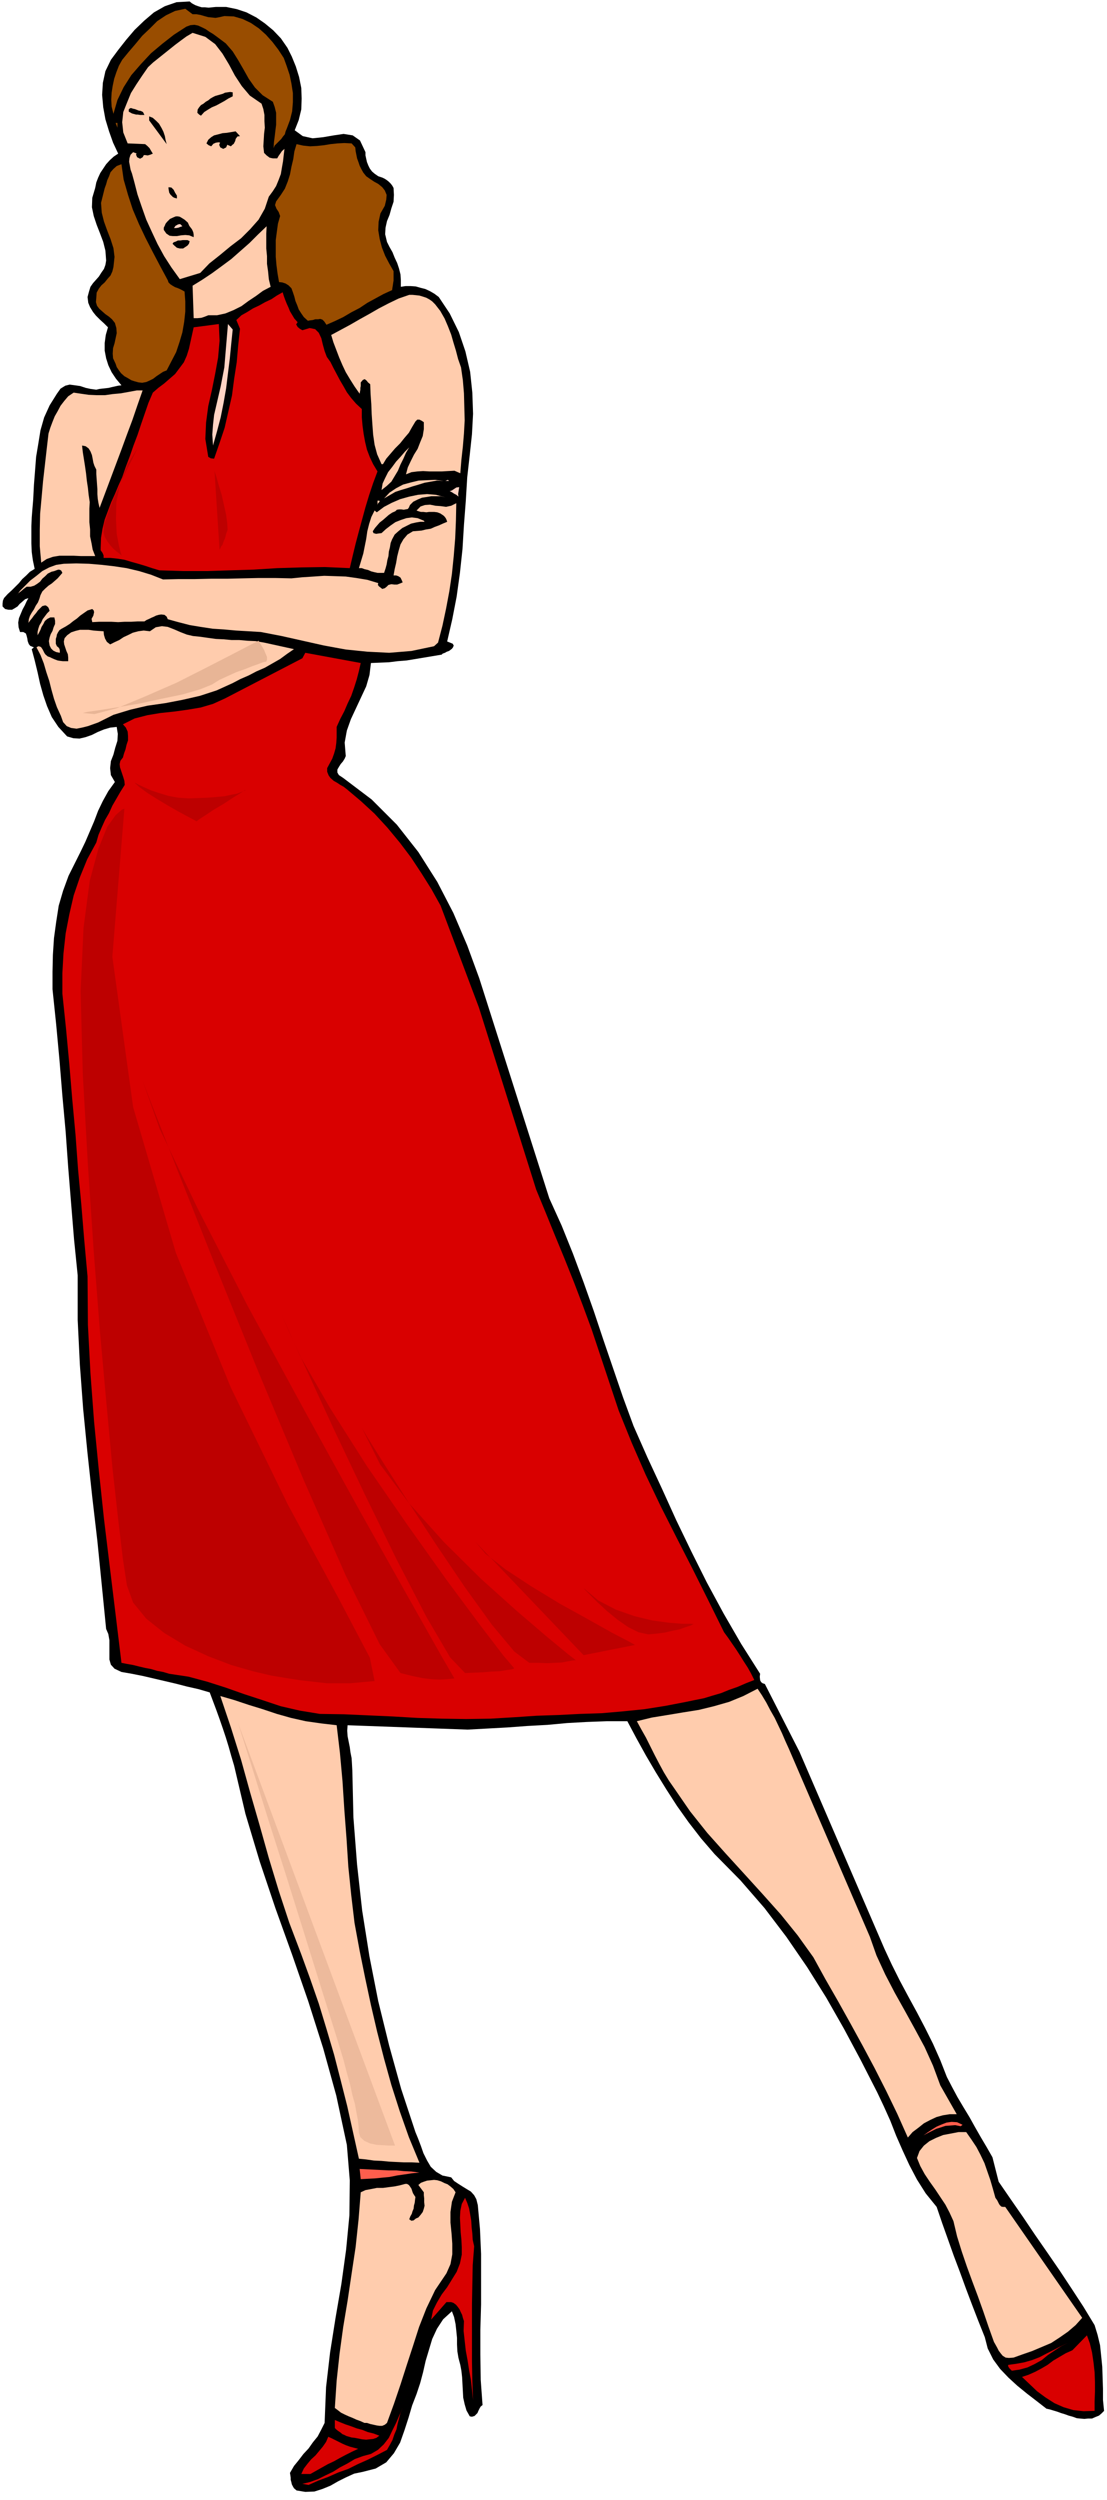
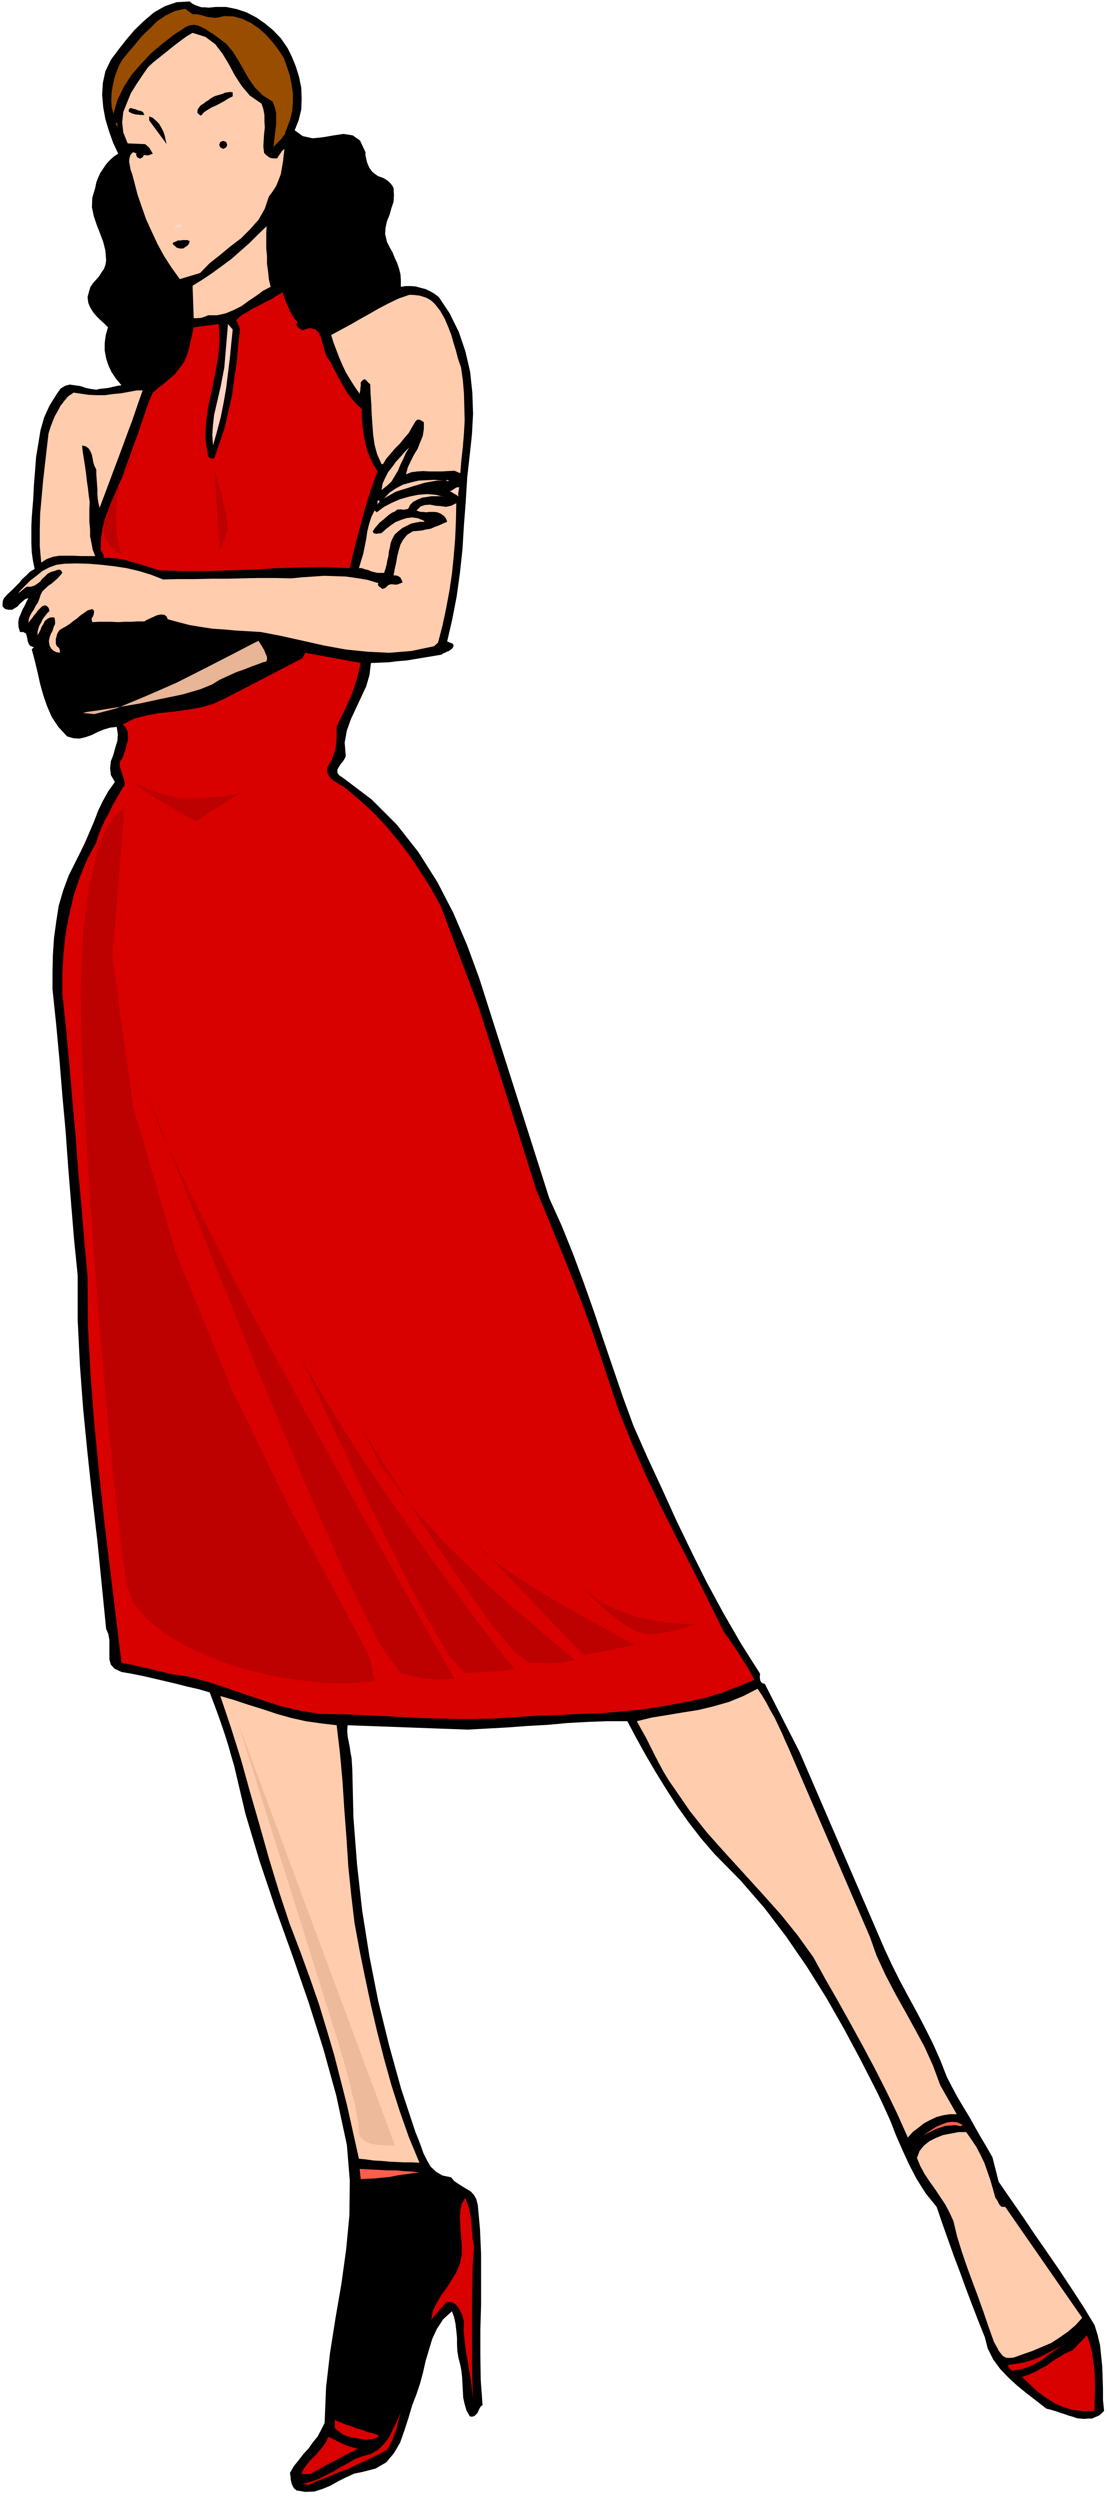
<svg xmlns="http://www.w3.org/2000/svg" fill-rule="evenodd" height="1107.01" preserveAspectRatio="none" stroke-linecap="round" viewBox="0 0 3035 6851" width="490.455">
  <style>.brush1{fill:#000}.pen1{stroke:none}.brush2{fill:#994d00}.brush3{fill:#ffccad}.brush4{fill:#ffd4c4}.brush5{fill:#d90000}.brush6{fill:#ff5e4d}.brush7{fill:#bd0000}</style>
  <path class="pen1 brush1" d="M592 19h28l29 6 27 9 27 14 23 16 23 19 21 22 18 26 12 24 11 27 9 29 6 30 1 29-1 30-7 29-11 28 22 16 27 6 29-3 29-5 27-4 25 4 20 14 15 32v9l2 9 2 9 4 10 4 8 6 8 7 6 10 7 6 2 6 2 6 3 6 4 5 4 5 5 4 5 4 7 1 19-1 19-6 18-5 18-7 17-4 18-1 18 5 21 7 14 8 14 6 15 7 15 5 15 4 16 1 16v18l13-2h14l14 1 14 4 12 3 13 6 12 7 12 9 30 45 25 51 18 53 13 56 6 57 2 58-3 56-6 56-7 62-4 66-5 65-4 66-7 65-9 65-12 62-14 61 5 2 5 2 5 2 3 5-2 5-3 4-4 3-4 3-6 2-5 3-6 2-3 3-24 4-24 4-24 4-24 4-25 2-24 3-25 1-24 1-4 33-9 31-14 30-14 30-14 30-11 31-6 33 3 37-3 7-5 8-6 7-5 8-4 7v8l4 7 12 8 78 59 69 69 59 75 52 82 44 85 38 89 33 90 29 91 163 512 34 75 31 77 29 78 28 79 26 78 27 79 27 79 29 79 38 86 40 86 39 86 42 87 42 84 46 85 48 83 52 82-1 8 1 9 1 3 3 4 3 2 6 2 95 186 233 540 20 43 22 44 23 43 24 44 22 42 22 44 20 45 18 46 14 27 15 28 16 27 17 28 15 27 16 28 16 27 16 28 17 67 33 48 34 49 33 49 34 49 33 48 33 50 32 49 31 51 8 26 7 29 3 29 3 30 1 30 1 31v30l3 30-7 7-7 6-10 4-9 4h-11l-10 1-12-1-9-1-11-4-11-3-11-4-10-3-11-4-10-3-10-3-9-2-27-21-26-20-27-22-24-22-23-24-19-26-15-30-8-31-18-45-17-44-17-45-16-44-17-45-16-45-16-45-15-44-30-37-24-38-21-40-18-39-18-41-16-41-18-40-18-38-45-88-46-86-49-86-52-83-57-83-60-79-66-76-71-72-37-43-34-44-32-45-29-45-29-47-27-46-26-47-25-47h-57l-54 2-54 3-54 5-55 3-54 4-55 3-55 3-329-12-1 15 1 15 3 15 3 15 2 15 3 15 1 16 1 18 3 129 10 129 14 126 20 126 24 122 30 122 33 119 39 118 7 17 8 21 7 20 10 20 10 17 15 14 17 10 24 5 8 10 12 8 11 7 13 8 10 6 9 10 6 11 4 16 6 66 3 68v138l-2 69v69l1 69 5 69-5 4-3 5-3 6-3 7-4 4-4 4-7 2-6-1-9-16-5-17-4-18-1-18-1-19-1-19-2-18-3-16-5-19-3-18-1-19v-18l-2-20-2-18-4-19-6-16-24 22-17 26-13 28-9 30-9 30-7 31-8 30-10 30-12 31-10 34-11 34-12 34-17 29-21 25-29 17-35 9-24 5-22 10-22 11-21 12-22 9-22 7-25 1-24-4-7-6-3-5-3-6-1-5-2-7v-6l-1-7-1-6 11-19 13-16 13-17 14-15 12-17 13-16 10-19 9-18 4-98 11-95 15-95 16-93 13-94 9-94 1-96-8-97-29-135-36-130-41-129-44-127-46-128-43-128-39-130-31-132-8-27-7-25-8-26-8-24-9-26-9-25-9-24-9-24-31-9-31-7-31-8-30-7-30-7-30-7-30-6-29-5-19-9-10-11-4-14v-53l-3-17-6-14-12-121-12-120-14-120-13-120-12-122-9-121-6-123v-122l-10-99-8-98-8-99-7-98-9-99-8-98-9-97-10-96v-48l1-46 3-46 6-44 7-45 12-41 15-41 19-38 14-28 13-27 12-28 12-28 11-29 13-27 15-27 18-25-11-19-2-19 2-19 7-18 5-19 6-19 1-19-3-19-18 2-17 5-17 7-16 8-17 6-17 4-17-1-17-5-24-26-18-27-13-30-10-29-9-32-7-32-8-33-8-30 6-5-10-4-4-5-3-8-1-7-2-8-2-6-7-4h-9l-4-13-1-13 2-12 5-12 5-12 6-11 5-11 5-9-9 3-8 7-7 6-6 7-8 5-7 4H23l-9-2-7-7v-8l1-8 3-7 10-11 11-10 10-10 10-10 9-11 11-10 10-10 13-8-5-24-3-22-1-24v-47l1-24 2-25 2-24 2-40 3-38 3-39 6-36 6-37 10-35 15-33 20-32 10-14 13-8 12-3 15 2 14 2 15 5 14 3 15 2 8-2 8-1 9-1 9-1 8-2 9-2 9-2 9-1-15-18-12-18-9-19-6-19-4-21v-21l3-22 6-21-11-11-11-10-11-11-8-10-8-13-5-12-2-16 4-15 4-13 7-10 8-9 8-9 7-11 7-10 4-11 2-12-2-27-6-24-9-24-9-23-8-24-5-24 1-26 8-27 3-15 5-13 6-13 8-12 8-12 10-11 11-10 12-8-14-30-11-31-10-33-6-33-3-34 2-33 7-32 15-31 20-27 22-28 23-27 26-25 27-23 30-17 32-11 36-2 6 5 9 5 8 3 10 3h9l10 1 10-1 10-1z" />
  <path class="pen1 brush2" d="M528 39h11l11 2 10 3 11 3 10 1 10 1 11-2 13-3 26 1 24 7 23 11 22 15 19 17 18 20 16 21 15 23 8 22 8 24 5 24 4 26v25l-2 25-6 24-9 24-3 7-2 8-5 6-5 7-6 6-6 6-6 6-3 7 1-16 2-15 2-17 2-16v-33l-4-16-5-14-28-18-21-21-17-24-14-25-15-26-15-24-19-22-24-18-11-8-10-6-10-7-10-5-11-5-10-2-11 1-11 4-34 22-32 25-31 26-28 30-26 30-21 33-17 35-11 38-5-20-1-19 1-19 3-19 4-19 6-18 7-18 9-16 18-22 18-21 19-23 21-20 20-20 24-16 25-12 28-6 20 15z" />
  <path class="pen1 brush3" d="m717 284 5 15 3 16v17l1 18-2 17-1 17-1 17 2 18 7 7 8 6 4 1 5 1h12l4-7 5-7 4-6 7-6-2 16-2 18-3 17-3 18-6 16-7 17-9 14-11 15-11 33-17 30-23 26-25 25-29 22-29 24-29 23-25 26-56 17-23-32-20-31-18-33-15-32-16-35-12-34-12-35-9-35-3-11-3-11-4-11-2-11-2-11 1-10 3-9 7-7 5 2 7 2 6 2 8 2h7l7 1 7-2 7-3-5-8-4-7-6-6-6-5-48-2-12-30-3-28 3-28 10-25 11-27 15-24 16-24 16-23 14-13 15-12 15-12 15-12 15-12 16-12 15-11 17-10 35 11 27 20 20 26 18 30 16 30 19 29 22 26 32 22z" />
  <path class="pen1 brush1" d="m638 264-12 6-11 7-11 6-11 6-12 5-10 6-11 7-9 10-5-3-5-5 1-9 4-6 5-6 7-4 6-5 7-4 6-5 7-4 6-3 7-2 7-2 7-2 6-3 7-1 7-1 7 1v11zm-242 51h-12l-6-1h-5l-11-3-9-5v-6l3-3 3-1 6 2 5 1 5 2 5 2 6 1 6 3 4 8zm61 80-48-65v-11l10 4 9 8 8 8 7 12 5 10 4 12 2 11 3 11z" />
  <path class="pen1 brush2" d="m322 350-5-13h5v13z" />
-   <path class="pen1 brush1" d="m658 373-7 1-3 4-2 3-1 5-2 4-2 4-4 3-4 4-7-3-7-3-7-3-6-1-7-1-7 1-7 3-6 7-7-3-6-5 5-10 8-7 8-5 12-3 11-3 12-1 12-2 12-2 12 13z" />
-   <path class="pen1 brush2" d="m974 404 1 10 2 10 2 10 4 11 3 9 5 10 5 9 8 10 10 7 12 8 11 6 11 9 7 9 5 12-1 13-4 17-12 21-5 23-1 23 4 24 6 23 9 23 11 21 12 21v26l-1 6-1 7-1 6-1 7-24 11-22 12-22 12-21 14-23 12-22 13-23 11-23 10-6-9-5-5-6-2-6 1h-8l-6 2-8 1-6 1-11-10-7-10-7-11-4-11-5-12-3-12-4-12-4-11-8-8-8-5-9-3-9-1-4-23-3-23-2-23v-46l3-23 3-22 6-21-4-11-6-9-4-10 3-10 13-18 11-17 8-20 6-19 4-21 5-21 3-21 6-20 18 4 19 2 19-1 19-2 18-3 19-2 19-1 20 1 10 11zM460 768l2 6 5 5 6 4 7 4 6 2 7 3 6 3 7 4 2 27v28l-3 28-5 29-8 27-9 27-13 25-13 25-10 4-9 6-9 6-9 7-10 5-9 4-11 2-10-1-11-3-9-3-10-6-9-5-9-8-6-8-6-9-3-9-7-15-1-13 1-15 4-13 3-14 3-14-1-14-4-14-8-10-8-7-10-7-8-7-9-8-6-8-3-10 1-12 1-14 6-11 7-9 9-8 8-10 8-9 5-11 3-12 3-28-3-24-8-25-9-23-9-25-6-24-2-27 7-28 3-12 4-11 3-11 5-11 4-11 8-9 9-8 13-5 6 42 12 42 13 40 17 40 18 38 20 39 20 38 21 39z" />
-   <path class="pen1 brush1" d="M485 536v8l-7-2-4-2-4-4-3-3-3-5-1-5-1-6v-4l8 1 6 6 4 8 5 8zm30 74 4 9 7 9 2 4 2 5 1 6v7l-12-5-11-1-12 1-11 2h-11l-9-1-9-6-7-10v-6l3-6 2-5 4-5 8-8 11-5 5-2h6l5 1 5 3 8 5 9 8z" />
  <path class="pen1 brush4" d="m500 620-6 2-5 2-6 1h-6l4-6 7-4 6-1 6 6z" />
  <path class="pen1 brush3" d="m742 786-21 11-19 14-21 14-19 14-22 11-22 9-23 5h-24l-10 4-9 3-11 1h-10l-3-89 26-16 27-18 26-19 27-20 25-22 25-22 23-23 24-23-1 20v41l2 21v21l3 21 2 21 5 21z" />
  <path class="pen1 brush1" d="m520 661-2 7-4 5-6 4-6 4h-9l-8-2-7-6-5-5 3-4 6-2 6-3h7l6-1h13l6 3z" />
  <path class="pen1 brush5" d="m775 801 3 10 4 11 4 10 5 11 4 10 6 10 6 10 9 10-4 6 4 7 6 5 7 4 20-6 15 3 10 10 7 15 4 17 5 18 6 16 10 14 8 16 9 17 9 17 10 17 9 16 12 16 13 15 16 15v23l2 23 3 22 4 22 5 21 8 21 9 19 12 20-12 32-11 33-10 33-9 33-9 33-9 34-8 33-8 34-68-3-65 1-66 2-64 4-65 2-64 2h-65l-65-2-20-6-18-6-20-6-18-5-20-6-19-3-19-2h-19v-7l-3-7-5-7v-7l1-27 4-25 6-25 9-24 9-24 10-22 10-24 10-22 10-29 11-29 10-29 11-29 10-30 10-29 10-29 12-28 15-13 16-12 15-13 15-13 12-16 12-16 8-18 6-19 13-59 69-9 2 46-4 46-8 44-9 45-10 44-6 45-2 45 8 49 7 4 9 1 15-43 14-42 10-44 10-44 6-46 7-45 4-46 5-46-10-24 14-13 16-9 16-10 17-8 16-9 17-8 15-10 16-9z" />
  <path class="pen1 brush3" d="m1193 834 14 18 12 21 9 21 9 23 6 21 7 23 6 23 8 23 5 35 3 36 1 37 1 37-2 36-3 36-4 36-3 37-16-7-18 1-17 1h-33l-18-1-16 1-16 2-15 6 5-19 8-17 9-18 10-16 7-18 7-17 3-19v-19l-6-4-6-3h-6l-5 5-9 15-9 16-12 14-12 15-14 14-12 14-12 14-9 15h-4l-12-27-7-26-4-28-2-27-2-29-1-27-2-28-1-27-6-5-4-5-5-4-5 2-6 7v10l-1 5v5l-1 5-1 6-14-20-12-19-12-20-9-19-9-21-8-21-8-21-6-20 26-14 26-14 26-15 27-15 26-15 27-14 27-13 29-10h9l10 1 9 1 10 3 9 3 9 5 7 5 8 8z" />
  <path class="pen1 brush4" d="m638 903-4 39-4 41-5 40-5 41-7 40-8 40-10 38-11 39-2-30 2-27 3-27 6-26 6-26 6-26 5-26 5-26 10-119 13 15z" />
  <path class="pen1 brush3" d="m391 1070-14 40-14 41-15 40-15 41-15 40-15 40-15 40-15 40-3-13-2-12-1-13v-13l-1-14-1-14-1-14v-12l-5-10-3-9-2-11-2-10-4-10-5-8-8-6-10-2 2 18 3 19 3 19 3 21 2 19 3 20 2 19 3 20-1 18v37l2 20v19l4 19 3 17 7 18h-39l-20-1h-39l-18 3-17 6-15 10-4-45v-45l1-44 4-44 4-45 5-44 5-44 5-43 5-16 6-16 6-15 8-14 8-15 10-13 11-13 15-10 20 3 21 3 22 1h23l21-3 22-2 22-4 22-4h16zm655 273 3-18 7-15 8-16 11-14 11-15 12-13 12-14 12-12-9 15-7 16-8 16-7 17-9 15-9 15-13 12-14 11zm170-25-18-1-17 3-17 3-16 5-17 5-15 5-17 5-15 5-31 18 15-16 18-12 19-10 22-6 21-5 22-1 23-1 23 3z" />
  <path class="pen1 brush4" d="m1221 1318 7-3 3 3h-10zm38 17-1 6-1 7-1 6 1 7-6-5-6-3-6-4-6-3 6-2 6-4 6-4 8-1z" />
  <path class="pen1 brush3" d="m1221 1363-13-3h-26l-12 2-13 2-12 5-12 6-9 9-3 7-3 4-6 1-5 1-7-1h-6l-6 1-4 4-9 4-9 6-8 7-8 7-9 7-7 8-6 7-6 9 2 5 7 2 7-1 8-1 12-11 13-10 13-9 15-6 15-5 15-2 16 2 17 7 2 3h-12l-12 2-13 3-12 6-12 6-11 9-10 9-7 13-4 10-2 12-3 12-1 12-3 11-2 12-3 11-4 12h-18l-9-2-8-2-9-4-9-2-8-3h-8l6-20 6-20 4-20 4-20 3-21 5-20 6-19 9-18 6 5 20-15 21-11 23-10 25-7 24-5 25-2 24 2 26 7zm-181 9 1 2-2 3-3 3-1 4v-12h5z" />
  <path class="pen1 brush3" d="m1201 1761-11 10-62 13-61 5-60-3-59-6-60-11-58-13-58-13-57-11-34-2-34-2-33-3-31-2-33-5-30-5-31-8-29-8-3-7-6-5-9-1-7 1-7 2-6 3-7 3-6 3-7 3-6 4h-19l-18 1h-18l-17 1-18-1h-35l-18 1-2-9 5-9 1-5 1-4-1-5-4-4-13 4-10 7-10 7-9 8-10 7-10 8-11 7-11 6-6 4-4 6-3 6-1 6-2 6v13l3 7 4 3 3 4 1 5v6l-10-2-8-4-6-6-4-8-2-12 2-10 3-9 5-9 3-10 4-9v-9l-2-9h-11l-8 4-7 6-4 8-5 8-3 8-4 8-4 7v-9l2-9 3-9 5-8 4-9 6-8 6-8 7-7-2-6-2-4-5-4-3-1-8 2-6 6-6 6-5 7-6 7-5 7-5 6-5 7 1-10 3-9 5-9 6-9 5-10 6-9 4-10 3-10 5-10 8-8 9-8 9-6 8-7 8-7 7-8 6-7-3-6-3-2-4-1-4 1-8 3-8 2-10 5-7 7-8 7-6 8-8 6-8 5-10 3H73l-8 6-7 6-8 6-6 8 11-15 14-14 14-14 17-13 16-13 19-10 19-7 21-3 34-1 35 1 35 3 35 4 33 5 34 8 33 10 33 13 43-1h44l44-1h44l43-1 44-1h45l45 1 30-3 31-2 29-2 30 1 29 1 29 4 30 5 30 9-1 5 3 4 4 3 5 4 7-2 5-4 5-5 8-2 8 1h8l8-3 7-3-3-7-3-6-6-4-6-2h-7l3-17 4-17 3-18 4-16 5-17 8-14 11-13 15-9 12-1 12-1 12-3 13-2 11-5 11-4 11-5 12-5-2-6-2-4-3-4-3-3-9-6-8-3-8-1h-15l-7 1-8-1h-7l-7-2-5-2 11-11 12-4 14-1 15 3 14 1 15 2 14-3 14-7-1 48-2 48-4 49-5 49-7 47-9 48-10 47-12 46z" />
-   <path class="pen1 brush3" d="m724 1761 82 18-19 13-19 14-21 12-21 12-23 10-21 11-23 10-21 11-44 20-46 15-48 11-47 9-49 7-47 11-46 14-42 21-14 5-14 5-16 4-15 3-15-2-12-5-10-11-6-17-11-24-8-23-7-25-6-24-8-24-7-24-9-23-11-21 5-3 5 1 3 2 4 6 2 4 3 6 3 4 6 5 6 2 6 3 7 3 8 3 6 1 8 1h15v-10l-1-9-4-9-3-9-3-9-1-8 2-9 7-8 11-8 12-4 12-3h24l13 2 13 1 15 1 1 10 3 10 5 9 9 7 12-6 13-6 12-8 13-6 12-6 15-4 15-2 17 2 16-11 17-3 16 2 18 7 16 7 18 7 17 4 20 2 21 3 22 3 21 1 22 2h21l23 2 22 1 23 4z" />
  <path class="pen1 brush5" d="m989 1817-5 22-6 23-7 22-8 23-10 21-9 21-11 21-10 22v29l-1 15-2 15-4 14-5 14-7 13-7 13v10l4 10 5 7 9 8 9 5 9 6 9 5 9 7 38 32 38 35 35 38 34 41 31 41 29 44 27 43 25 45 105 279 157 499 26 63 26 64 26 63 26 65 24 63 24 65 22 66 22 66 30 90 36 89 38 87 42 88 43 85 44 86 43 86 43 87 11 15 11 16 11 16 11 17 10 16 11 17 9 16 9 18-23 9-23 10-23 8-22 9-24 7-23 7-25 5-24 5-57 11-57 9-59 6-58 5-60 2-59 3-60 2-59 4-67 4-67 1-67-1-66-2-68-4-67-3-67-3-66-1-55-9-52-12-51-17-49-16-51-18-50-16-52-14-53-8-17-5-16-3-17-5-16-3-17-4-16-4-17-3-15-3-16-132-16-131-16-132-14-132-13-133-10-133-7-133-1-133-9-99-8-97-9-97-7-96-9-97-8-96-9-97-10-96v-56l3-54 6-55 10-52 12-52 17-50 20-49 25-46 6-21 9-21 9-20 11-19 9-20 11-19 11-19 12-19-1-11-3-10-3-9-3-9-3-9-1-9 2-9 7-9 3-11 4-11 3-13 4-12v-12l-1-12-5-11-8-9 32-16 35-9 36-6 38-4 36-5 36-6 34-10 33-15 212-110 8-15 152 28z" />
  <path class="pen1 brush3" d="m2163 4793 222 515 18 51 24 52 26 50 28 50 27 49 27 50 23 51 20 54 45 79h-19l-19 3-18 5-17 8-17 9-15 12-16 12-13 15-29-65-30-62-32-63-32-60-34-62-34-61-35-61-33-60-43-60-46-57-50-56-50-55-52-57-50-56-47-59-42-61-16-23-14-23-13-24-12-23-12-24-12-24-13-23-12-22 41-10 43-7 42-7 44-7 41-10 42-12 39-16 39-20 12 18 12 20 11 21 12 21 10 21 10 21 9 21 10 22zm-1240-65 9 76 7 77 5 78 6 79 5 78 8 78 9 76 14 76 15 74 16 75 17 73 19 74 20 72 23 72 25 71 29 70-21-1h-21l-21-1-20-1-21-2-21-1-21-3-20-2-16-72-16-72-18-71-18-70-21-71-21-69-24-69-24-66-33-87-29-88-27-89-25-89-26-90-25-90-28-89-29-86 38 11 39 13 39 12 39 13 39 11 40 9 42 6 43 5z" />
  <path class="pen1 brush6" d="m2634 5827-15-3-13 1-14 1-12 4-13 4-12 6-12 6-11 6 11-8 12-8 13-8 14-6 13-5 14-2 15 1 15 7-5 4z" />
  <path class="pen1 brush3" d="m2649 5843 14 20 14 21 11 21 11 23 8 23 8 23 7 24 7 25 5 7 5 10 2 3 4 4 4 1h7l211 304-18 20-21 18-23 16-23 15-26 11-26 11-26 9-25 9-13 1-9-1-8-5-5-6-6-8-4-8-5-9-4-7-15-42-14-41-15-42-15-40-15-41-14-41-13-42-10-42-11-24-11-21-14-21-14-21-15-21-14-21-12-22-9-22 7-19 12-15 15-12 18-9 20-8 21-4 21-4h21z" />
  <path class="pen1 brush6" d="m1150 5954-21 2-20 3-21 3-20 4-21 2-20 2-20 1-18 1-3-28 20 1 20 1 20 1 21 1h20l20 2 21 1 22 3z" />
-   <path class="pen1 brush3" d="m1249 6008-10 26-4 28v29l3 30 2 28v29l-5 27-11 25-31 46-24 50-20 51-17 53-17 52-17 53-18 53-19 52-6 5-7 3h-8l-7-1-9-2-9-2-9-3h-7l-11-5-11-4-11-5-10-4-11-5-10-5-9-7-8-6 5-75 8-74 10-73 12-72 11-74 11-73 8-75 6-75 13-6 16-3 15-3h17l15-2 16-2 15-3 15-4h5l5 3 3 4 4 6 2 6 2 6 3 5 4 6-1 7-1 9-2 7-1 9-3 7-2 7-4 7-3 8 6 4 6-1 6-5 7-3 6-7 6-8 3-9 2-8-1-10v-10l-1-9v-8l-15-20 7-6 8-3 9-3 10-1 9-1 9 1 10 3 10 5 8 3 8 6 8 7 6 9z" />
  <path class="pen1 brush5" d="m1300 6156-4 52-1 53-1 53v158l1 53 2 53-3-29-3-27-5-27-4-26-5-27-3-27-3-27 1-27-3-9-2-8-4-8-3-7-5-7-5-6-7-5-6-2h-13l-42 48 5-25 11-22 13-22 15-20 13-21 13-21 9-23 5-24v-21l-1-20-2-20-1-20-1-20 1-19 4-19 9-17 6 14 5 15 3 16 3 18 1 17 2 18 1 17 4 18zm1701 451-30 1-28-3-27-8-25-11-25-16-23-17-21-20-20-19 18-6 18-8 17-9 17-10 16-12 17-10 17-10 18-8 40-41 8 22 6 25 4 27 3 27 1 27v27l-1 26v26zm-74-186-18 9-18 12-18 12-17 14-20 11-19 9-22 6-21 3-4-4-3-3-3-5v-4l22-3 22-4 21-6 21-8 19-10 20-10 19-10 19-9zm-1808 127-10 38 10-38zm-58 166-27 14-26 13-27 12-26 13-28 10-27 12-27 10-27 12-17-3 21-5 22-8 20-10 21-10 19-12 21-11 20-12 22-8 22-6 19-11 16-15 14-18 10-21 10-20 9-21 9-20-6 14-4 15-4 15-3 15-6 14-5 15-7 13-8 14z" />
  <path class="pen1 brush5" d="m1040 6675-8 6-9 3-10 1-9 1-11-1-10-2-10-2-9-1-7-2-7-2-6-3-5-2-6-5-6-4-5-4-4-4v-22l14 6 15 6 15 5 16 6 15 4 15 6 16 4 16 6zm-58 36-17 8-16 8-17 9-16 9-17 8-16 9-16 9-16 9h-25l7-15 10-13 10-12 12-11 10-12 10-12 9-13 6-14 9 4 10 5 10 5 10 5 9 4 11 4 11 3 12 3z" />
  <path class="pen1 brush1" d="m612 408 8-4 3-7-3-8-8-3-8 3-3 8 3 7 8 4zm-228 27 7-4 4-7-4-9-7-3-8 3-3 9 3 7 8 4z" />
  <path class="pen1 brush7" d="m341 2216-7 3-17 15-23 32-24 59-24 89-17 129-8 174 6 227 14 249 16 237 17 219 18 199 16 172 16 144 13 109 11 72 17 47 36 44 49 39 58 35 63 29 63 24 59 17 51 12 42 7 39 6 36 4 35 4h64l33-3 34-3-13-64-88-167-137-253-156-320-151-370-117-399-57-412 33-406zm42-997-5 8-12 24-17 34-19 40-19 42-15 39-11 32-1 21 3 12 7 12 8 11 9 10 8 7 8 6 5 4 2 2-3-8-5-20-6-32-2-40 1-47 11-51 20-53 33-53z" />
  <path class="pen1" style="fill:#e8b596" d="m227 1954 12-3 35-5 50-8 59-10 60-13 58-12 48-14 32-13 21-13 24-11 22-10 23-8 20-8 17-6 13-5 9-2 2-5v-8l-4-9-4-10-6-10-5-8-3-5-1-2-20 10-50 26-72 37-83 42-87 38-77 32-61 16-32-3z" />
  <path class="pen1 brush7" d="m369 2145 3 1 9 5 13 6 20 9 21 7 26 8 27 5 30 2 27-1 26-1 24-2 21-2 18-4 16-3 13-5 10-4-1-1-12 8-21 13-26 17-27 16-24 16-17 11-6 5-7-4-17-9-26-14-28-16-30-18-27-17-22-16-13-12zm21 814 26 68 71 181 102 257 120 296 124 296 115 261 93 188 57 79 32 8 29 6 25 3 22 1 17-1 12-1 8-1h3l-36-62-92-163-132-235-152-276-156-287-137-267-103-216-48-135zm382 643 18 42 51 111 72 157 86 181 88 180 82 158 65 111 41 43 23-1 26-1 23-2 23-1 18-3 14-2 7-2v-2l-29-34-65-85-92-124-106-149-111-161-101-159-83-144-50-113z" />
  <path class="pen1 brush7" d="m992 3913 16 27 45 72 65 102 77 118 79 117 75 104 61 73 41 31h25l24 1 21-1 20-1 15-3 12-2 8-1h3l-22-17-57-47-83-71-98-88-102-101-96-107-79-106-50-100zm311 312 297 311 141-28-18-10-46-24-66-37-76-42-79-48-70-46-55-43-28-33zM588 1289l1 5 5 15 6 22 8 26 6 27 6 27 3 23 1 18-4 11-3 12-4 9-3 9-4 5-2 5-2 3v2l-14-219zm1012 3063 4 5 14 14 20 20 26 24 28 23 30 21 28 14 27 6 23-2 23-3 21-5 20-4 16-6 13-4 8-4h3l-10-1h-24l-37-3-44-6-50-12-51-18-48-25-40-34z" />
  <path class="pen1" style="fill:#edba9c" d="m652 4720 11 35 30 95 42 135 51 160 51 163 47 151 37 118 21 69 9 35 9 32 6 28 7 25 4 22 4 21 2 18 1 18 4 12 11 10 15 7 19 4 18 1 16 1h16L652 4720z" />
</svg>